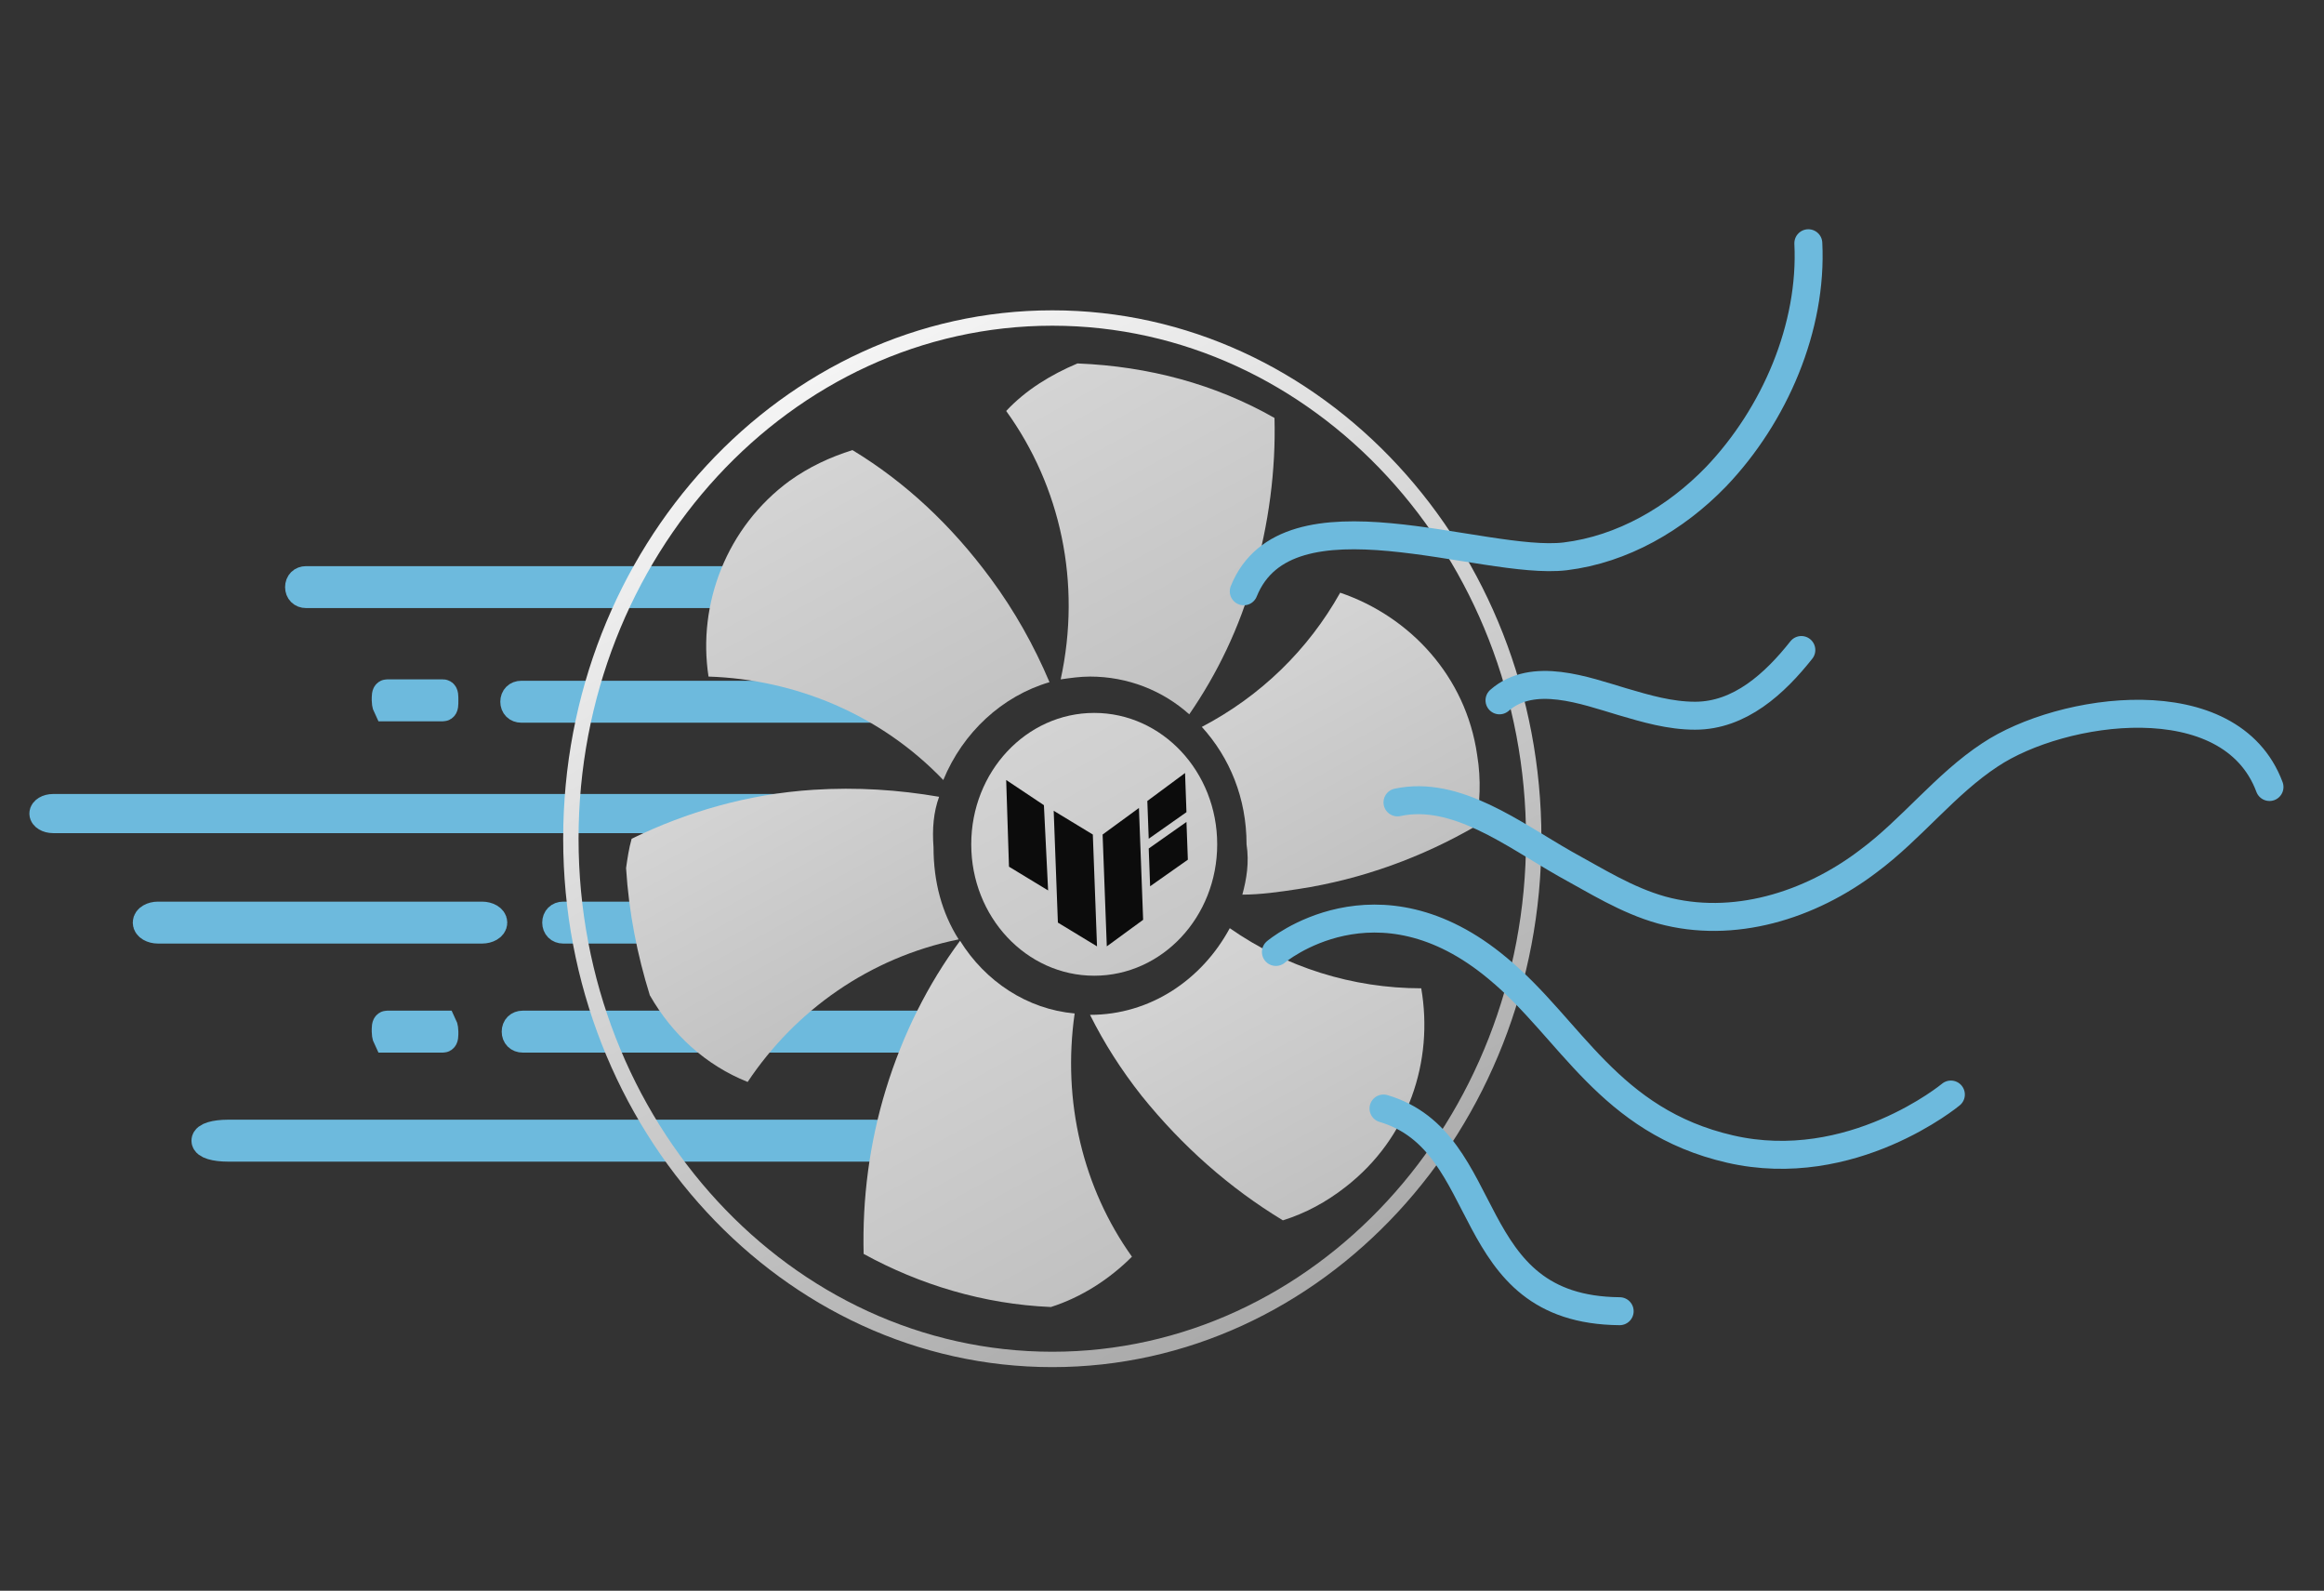
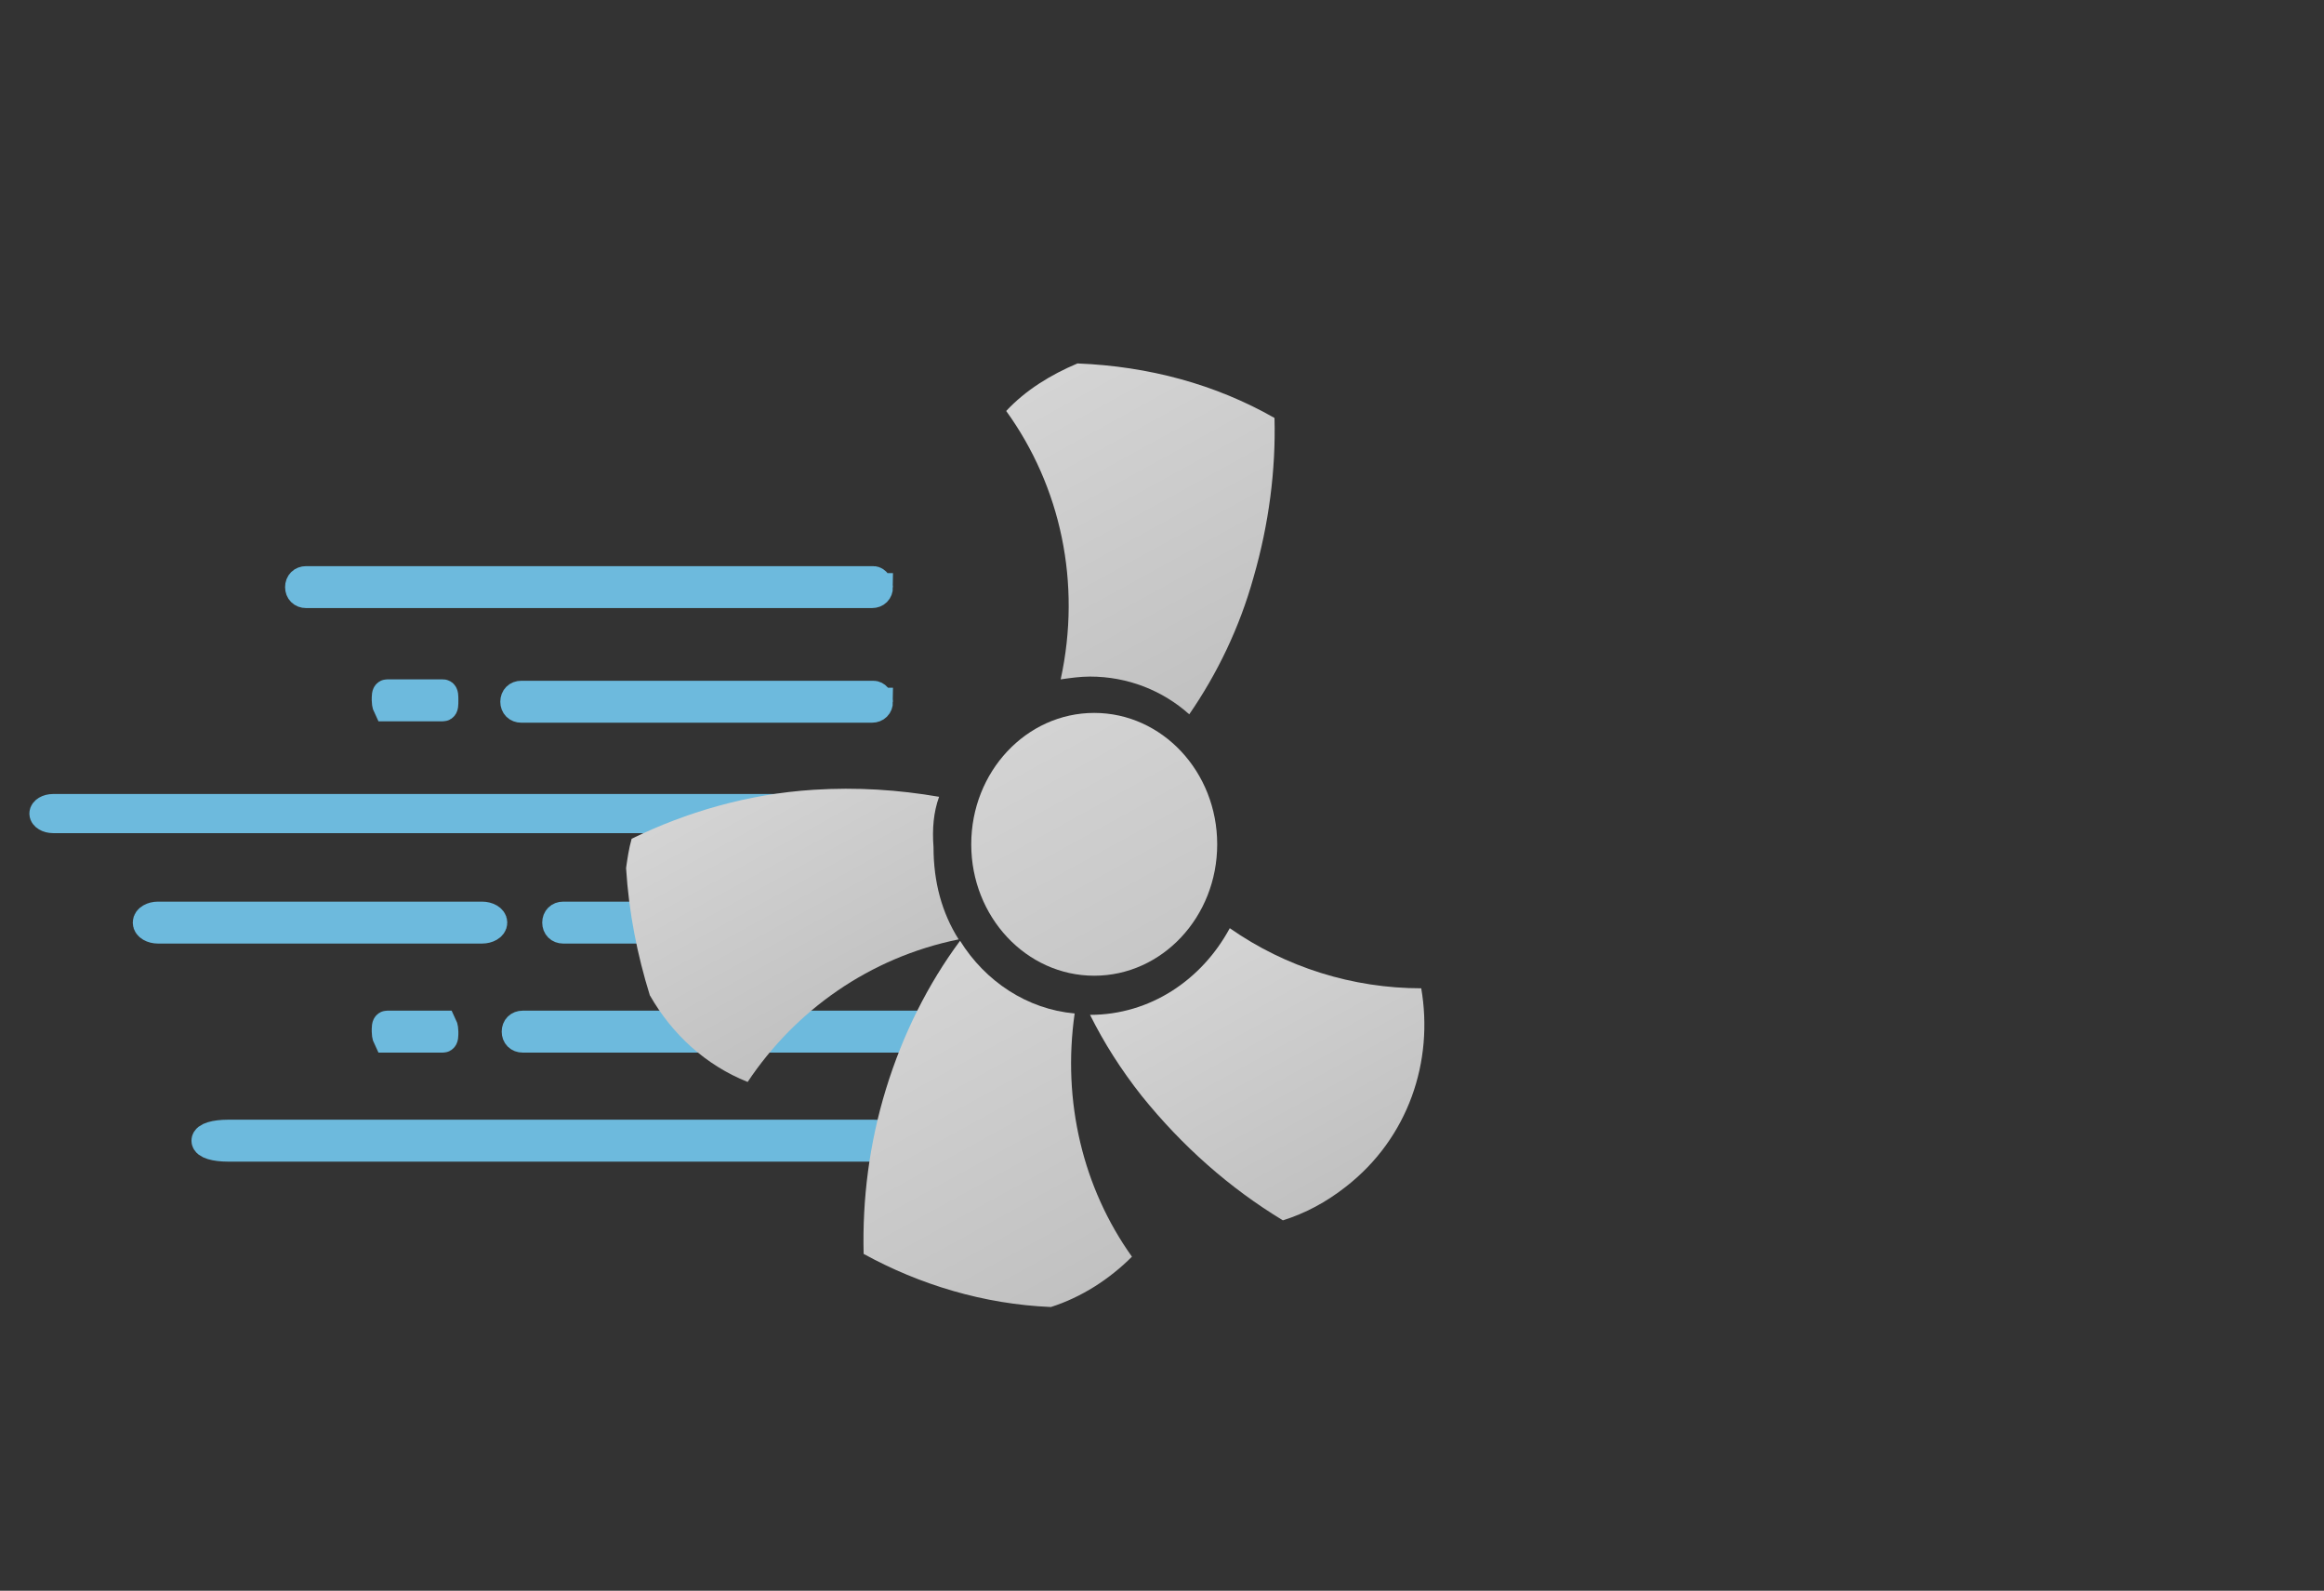
<svg xmlns="http://www.w3.org/2000/svg" xml:space="preserve" id="圖層_1" x="0" y="0" version="1.1" viewBox="0 0 166.3 113.8">
  <rect x="0" y="0" width="166.3" height="113.8" fill="#333333" stroke="none" />
  <style>
    .st0,.st9{fill:#6dbadd;stroke:#6dbadd;stroke-width:2;stroke-miterlimit:10}.st9{fill:none;stroke-linecap:round}.st10{fill:#0c0c0c}
  </style>
  <path d="M66.4 73.8c0 .3-.2.5-.5.5H37.4c-.3 0-.5-.2-.5-.5s.2-.5.5-.5h28.4c.3 0 .6.2.6.5zM31.8 73.8c0 .3 0 .5-.1.5h-4s-.1-.2-.1-.5 0-.5.1-.5h4s.1.2.1.5zM31.8 50.1c0 .3 0 .5-.1.5h-4s-.1-.2-.1-.5 0-.5.1-.5h4c.1 0 .1.2.1.5zM62.9 50.2c0 .3-.2.5-.5.5H37.3c-.3 0-.5-.2-.5-.5s.2-.5.5-.5h25.2c.2 0 .4.2.4.5zM54.5 66c0 .3-.2.5-.5.5H40.3c-.3 0-.5-.2-.5-.5s.2-.5.5-.5H54c.3 0 .5.2.5.5zM35.3 66c0 .3-.4.5-.8.5H11.3c-.4 0-.8-.2-.8-.5s.4-.5.8-.5h23.2c.4 0 .8.2.8.5zM64.2 81.6c0 .3-.7.5-1.6.5H16.3c-.9 0-1.6-.2-1.6-.5s.7-.5 1.6-.5h46.2c.9 0 1.7.2 1.7.5zM62.9 58.2c0 .2-.3.4-.7.4H3.8c-.4 0-.7-.2-.7-.4s.3-.4.7-.4h58.4c.4 0 .7.2.7.4zM62.9 42c0 .3-.2.5-.5.5H21.9c-.3 0-.5-.2-.5-.5s.2-.5.5-.5h40.6c.2 0 .4.3.4.5z" class="st0" />
  <linearGradient id="SVGID_1_" x1="52.054" x2="101.185" y1="17.825" y2="107.062" gradientUnits="userSpaceOnUse">
    <stop offset="0" stop-color="#fff" />
    <stop offset="1" stop-color="#999" />
  </linearGradient>
-   <path fill="url(#SVGID_1_)" d="M75.3 97.8c-19.3 0-35-17-35-37.8s15.7-37.8 35-37.8 35 17 35 37.8-15.7 37.8-35 37.8zm0-74.5c-18.7 0-33.9 16.5-33.9 36.7s15.2 36.7 33.9 36.7 33.9-16.5 33.9-36.7S94 23.3 75.3 23.3z" />
  <g>
    <linearGradient id="SVGID_00000041277990231352189210000011793129960590454198_" x1="48.625" x2="114.822" y1="-24.215" y2="96.02" gradientUnits="userSpaceOnUse">
      <stop offset="0" stop-color="#fff" />
      <stop offset="1" stop-color="#999" />
    </linearGradient>
    <path fill="url(#SVGID_00000041277990231352189210000011793129960590454198_)" d="M85.1 51.1c2-2.9 3.6-6.2 4.6-9.8 1.1-3.8 1.6-7.7 1.5-11.4-4.2-2.4-9-3.7-14.1-3.9-1.9.8-3.7 1.9-5.1 3.4 3.9 5.4 5.4 12.3 3.9 19.2.7-.1 1.4-.2 2.1-.2 2.7 0 5.2 1 7.1 2.7z" />
    <linearGradient id="SVGID_00000085968513587582761400000004267730596523334040_" x1="65.304" x2="117.388" y1="27.109" y2="121.71" gradientUnits="userSpaceOnUse">
      <stop offset="0" stop-color="#fff" />
      <stop offset="1" stop-color="#999" />
    </linearGradient>
    <path fill="url(#SVGID_00000085968513587582761400000004267730596523334040_)" d="M78 72.6c1 2 2.2 3.9 3.7 5.8C84.6 82 88 85 91.8 87.3c1.6-.5 3.1-1.3 4.5-2.4 4.5-3.5 6.3-9 5.4-14.2-4.9 0-9.7-1.5-13.7-4.3-2 3.7-5.7 6.2-10 6.2z" />
    <linearGradient id="SVGID_00000099642518324778928320000006860405272244379027_" x1="29.527" x2="91.337" y1="-12.277" y2="99.99" gradientUnits="userSpaceOnUse">
      <stop offset="0" stop-color="#fff" />
      <stop offset="1" stop-color="#999" />
    </linearGradient>
-     <path fill="url(#SVGID_00000099642518324778928320000006860405272244379027_)" d="M75.1 48.8c-1.1-2.6-2.5-5.1-4.2-7.4-2.8-3.8-6.1-6.9-9.9-9.2-1.6.5-3.1 1.2-4.5 2.2-4.5 3.3-6.6 8.8-5.8 14 6.2.2 12.3 2.7 16.8 7.4 1.4-3.4 4.2-6 7.6-7z" />
    <linearGradient id="SVGID_00000010270443998281830690000012017205354739281804_" x1="35.072" x2="102.403" y1="18.885" y2="141.181" gradientUnits="userSpaceOnUse">
      <stop offset="0" stop-color="#fff" />
      <stop offset="1" stop-color="#999" />
    </linearGradient>
    <path fill="url(#SVGID_00000010270443998281830690000012017205354739281804_)" d="M68.7 67.3c-2.3 3.1-4.1 6.7-5.3 10.6-1.2 3.9-1.7 7.9-1.6 11.8 4 2.2 8.6 3.6 13.4 3.8 2.2-.7 4.2-2 5.8-3.6-3.5-4.9-5-11.1-4.1-17.4-3.4-.3-6.4-2.3-8.2-5.2z" />
    <linearGradient id="SVGID_00000108279693518051329500000017946390797356489113_" x1="31.768" x2="80.803" y1="18.547" y2="107.611" gradientUnits="userSpaceOnUse">
      <stop offset="0" stop-color="#fff" />
      <stop offset="1" stop-color="#999" />
    </linearGradient>
    <path fill="url(#SVGID_00000108279693518051329500000017946390797356489113_)" d="M67.2 57c-2.9-.5-5.9-.7-9-.5-4.7.3-9.1 1.6-13 3.5-.2.7-.3 1.4-.4 2.1.2 3.2.8 6.2 1.7 9.1 1.6 2.8 4 5 7 6.2 3.4-5.1 8.7-8.9 15.1-10.2-1.2-1.9-1.8-4.1-1.8-6.6-.1-1.3 0-2.5.4-3.6z" />
    <linearGradient id="SVGID_00000160884209659006201040000015367229026636140695_" x1="69.809" x2="118.94" y1="8.049" y2="97.286" gradientUnits="userSpaceOnUse">
      <stop offset="0" stop-color="#fff" />
      <stop offset="1" stop-color="#999" />
    </linearGradient>
-     <path fill="url(#SVGID_00000160884209659006201040000015367229026636140695_)" d="M88.9 64c1.3 0 2.7-.2 4-.4 4.6-.7 8.9-2.3 12.7-4.5.3-1.6.4-3.3.1-5.1-.8-5.6-4.8-9.9-9.8-11.6-2.3 4.1-5.7 7.4-9.9 9.6 2 2.2 3.2 5.1 3.2 8.4.2 1.3 0 2.5-.3 3.6z" />
  </g>
  <linearGradient id="SVGID_00000083777930425092469970000016173006633244116392_" x1="41.655" x2="116.266" y1="-6.057" y2="129.461" gradientUnits="userSpaceOnUse">
    <stop offset="0" stop-color="#fff" />
    <stop offset="1" stop-color="#999" />
  </linearGradient>
  <ellipse cx="78.3" cy="60.4" fill="url(#SVGID_00000083777930425092469970000016173006633244116392_)" rx="8.8" ry="9.4" />
  <g>
-     <path d="M91.3 68.1s7.2-6.1 15.9 1.2c5.2 4.3 7.9 10.9 16.6 12.9 8.7 2 15.8-3.9 15.8-3.9M162.4 56.3c-2.8-7.5-14.9-5.7-20-2.3-3.2 2.1-5.6 5.3-8.7 7.6-4.2 3.2-9.7 4.9-14.8 3.5-2.5-.7-4.7-2.1-6.9-3.3-3.7-2.1-7.8-5.3-12-4.4M99 79.3c8.1 2.4 5.4 14.4 16.9 14.5M128.9 46.5c-1.9 2.4-4.4 4.7-7.6 4.7-1.8 0-3.5-.5-5.2-1-2.7-.8-6.4-2.2-8.8-.1M89 42.3c3.1-7.7 17.1-1.8 23-2.5 4.1-.5 7.9-2.7 10.8-5.7 4.2-4.4 6.9-10.7 6.6-16.7" class="st9" />
-   </g>
+     </g>
  <g>
-     <path d="M78.2 59.7 75.4 58l.3 8 2.8 1.7zM74.7 57.6 72 55.8l.2 6.2 2.8 1.7zM84.9 58.1l-.1-2.8-2.7 2 .1 2.7zM84.9 58.8l-2.7 1.9.1 2.7 2.7-1.9zM78.9 59.7l.3 8 2.6-1.9-.3-8z" class="st10" />
-   </g>
+     </g>
</svg>